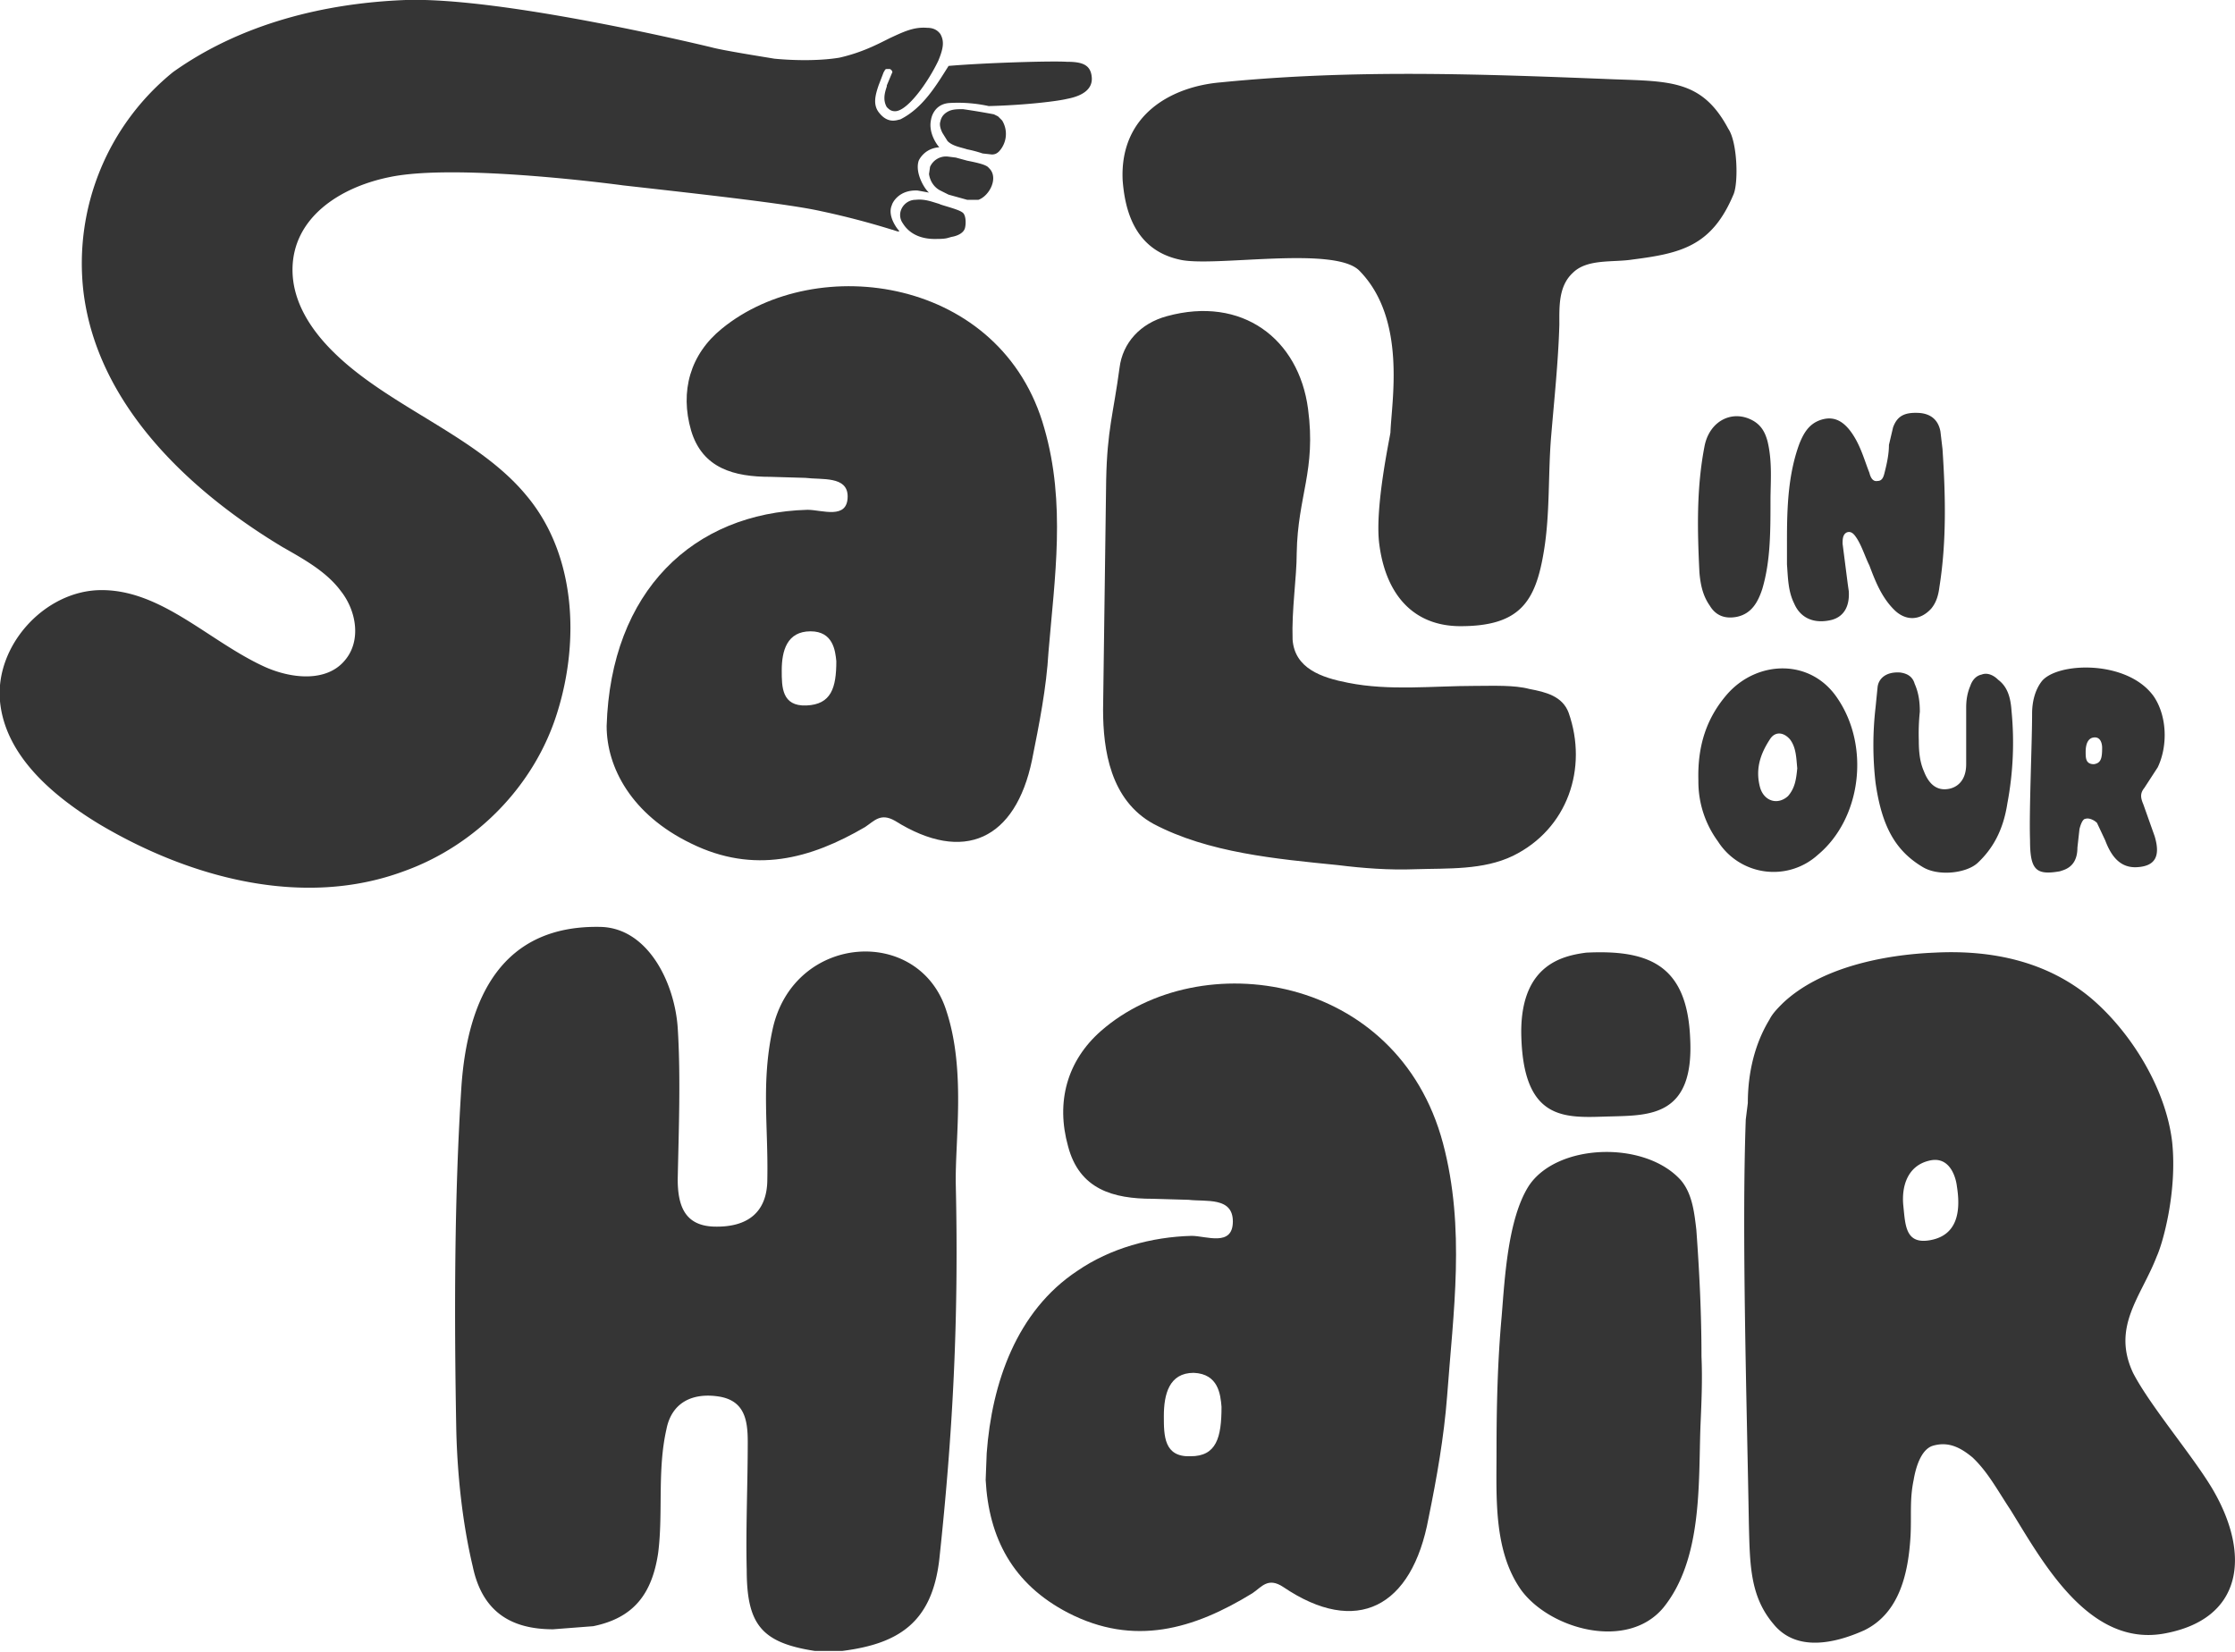
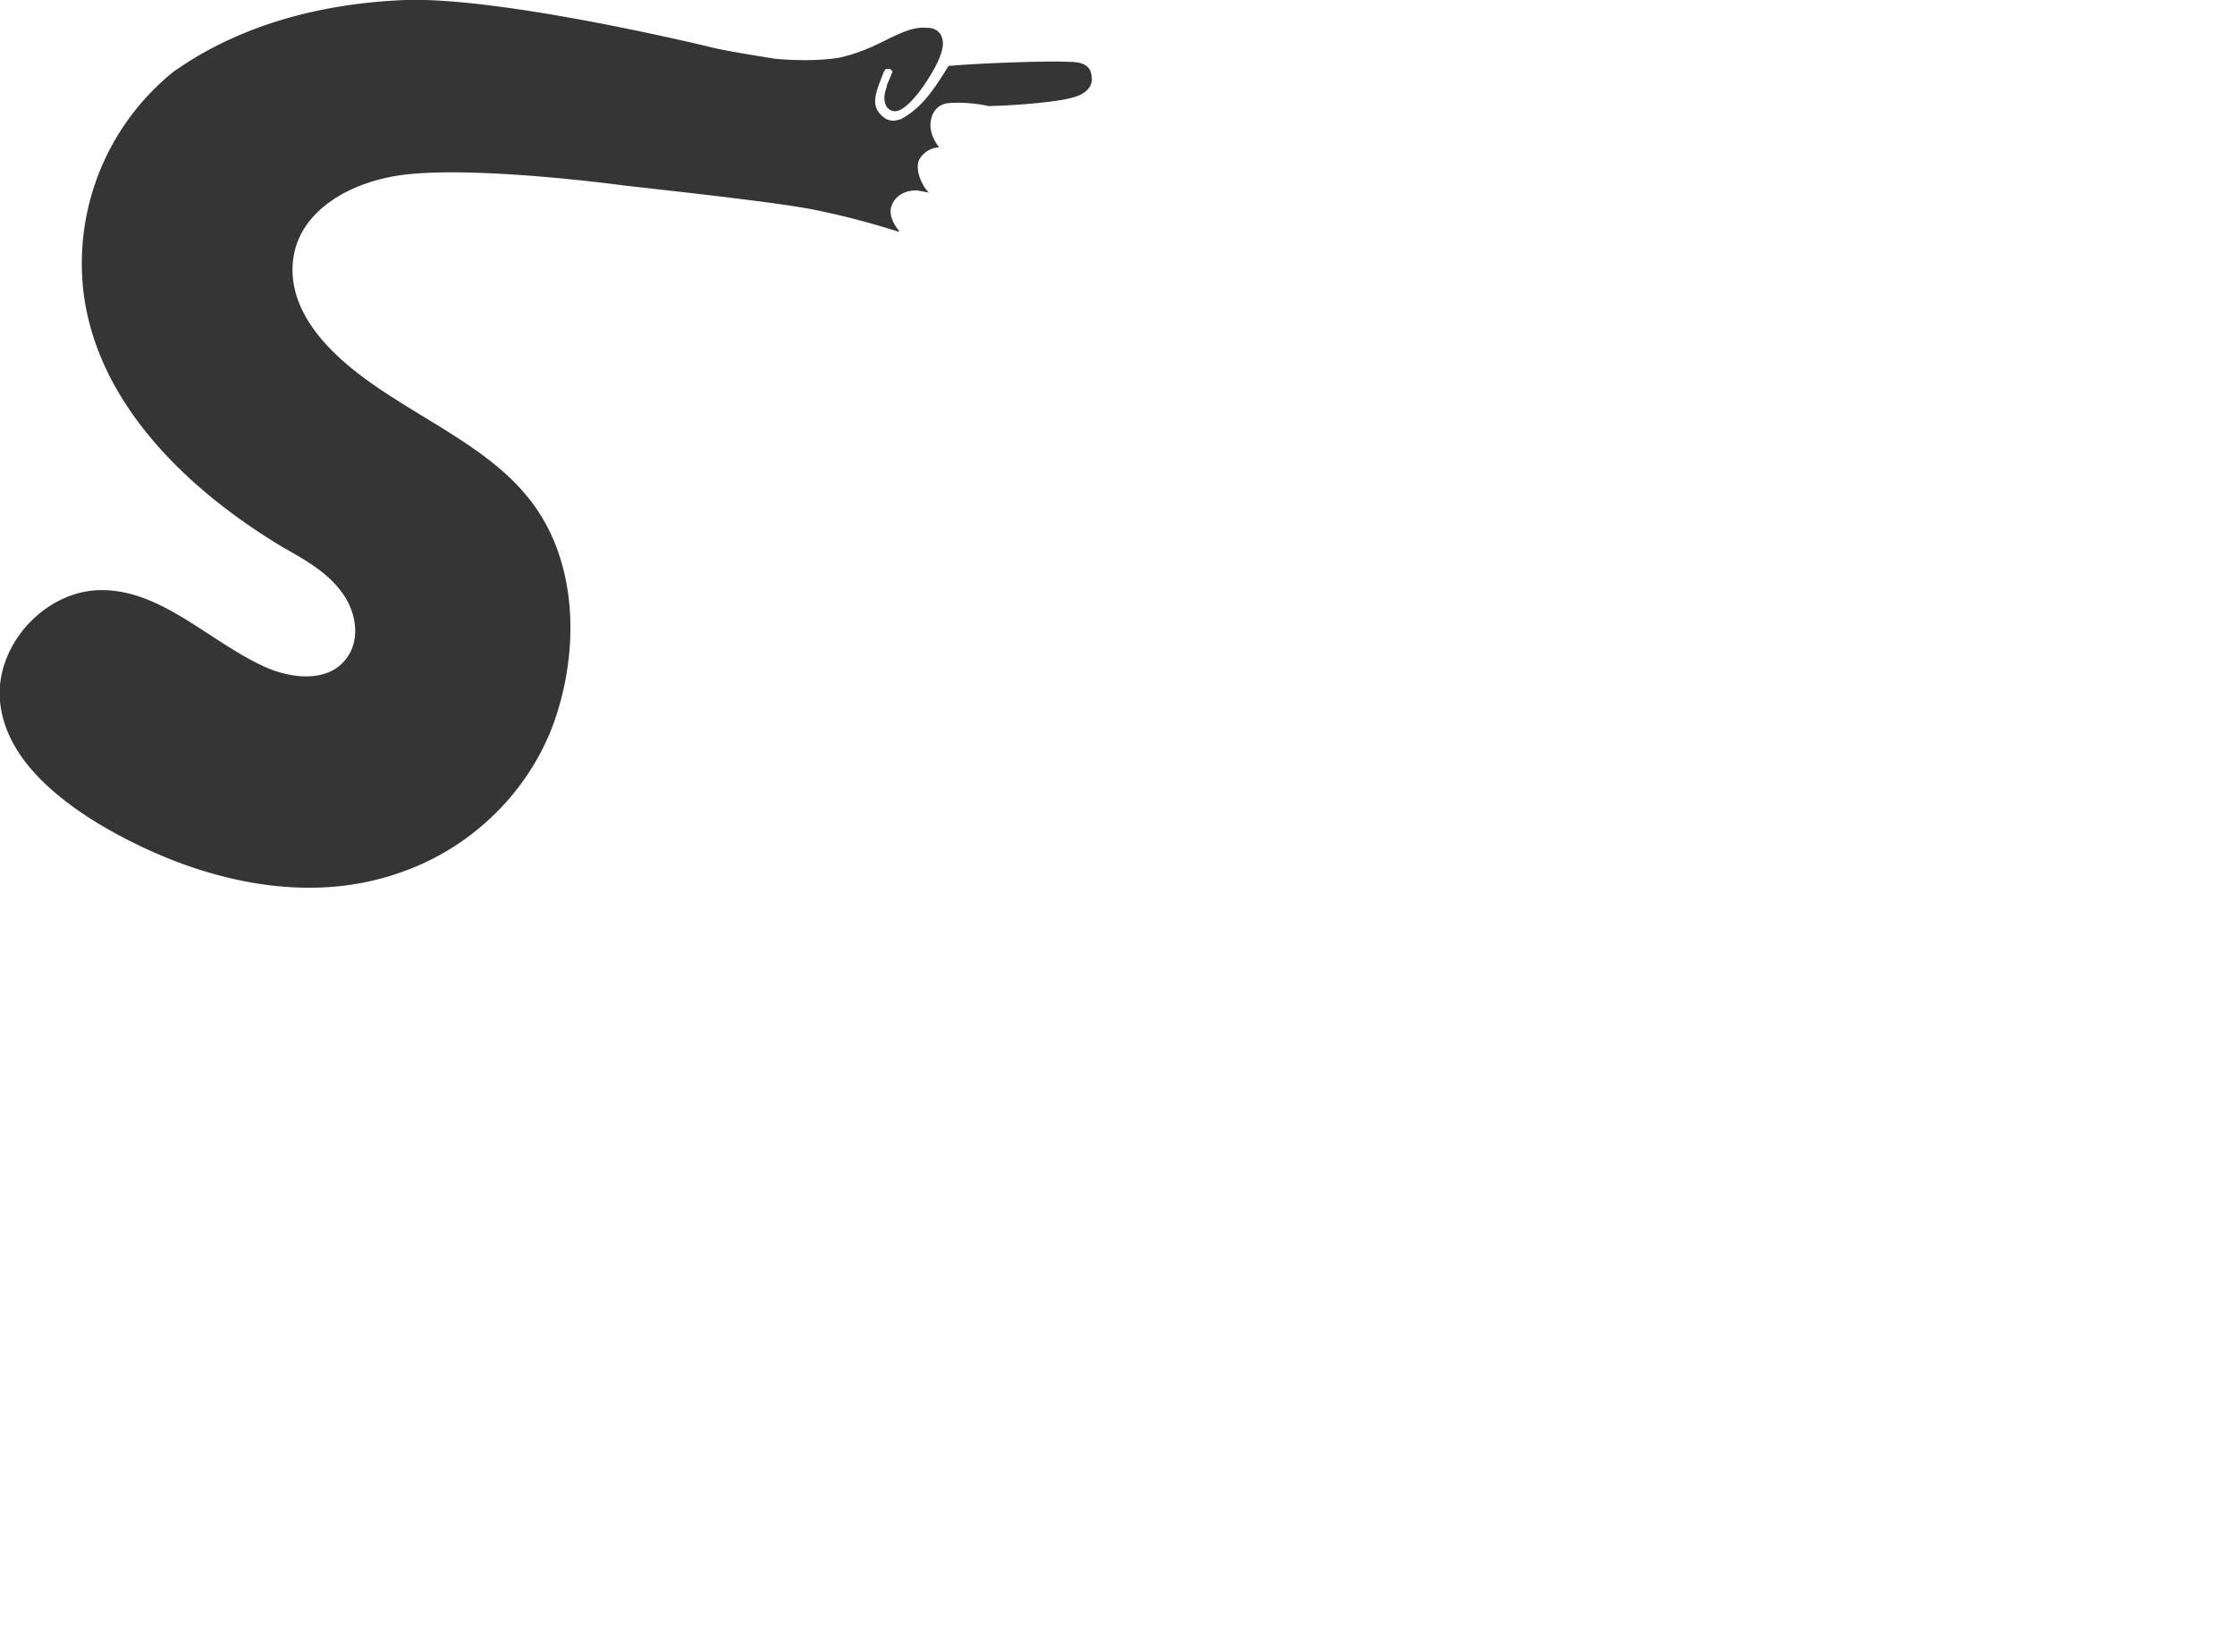
<svg xmlns="http://www.w3.org/2000/svg" viewBox="0 0 2170 1604" fill="#353535">
  <title>Salt in our Hair</title>
-   <path d="M589 705c4-131 84-207 195-210 14 0 39 10 39-13 0-20-25-16-41-18l-34-1c-35 0-66-8-77-45-11-38-1-74 30-99 92-75 272-50 313 97 21 73 10 145 4 217-2 35-9 70-16 105-16 77-66 101-133 59-14-8-20 0-29 6-53 31-108 46-169 16-58-28-82-74-82-114zm223-63c-1-10-3-29-25-29-23 0-28 19-28 38 0 16 0 35 24 34s29-17 29-43zm145 795 1-26c5-68 29-138 88-177 32-22 72-33 111-34 14 0 40 11 40-14 0-24-26-19-43-21l-35-1c-38 0-71-9-82-51-12-43-1-83 32-112 96-84 288-56 332 109 22 83 10 164 4 246-3 39-10 79-18 118-16 87-70 115-141 67-15-10-21 0-30 6-57 35-115 52-179 19-54-28-77-73-80-129zm229-71c-1-12-3-32-27-33-24 0-29 21-29 42 0 19 0 40 26 39 25 0 30-18 30-48zm188-522c-25 1-51-1-75-4-60-6-126-12-179-40-42-23-49-72-49-111l3-223c1-49 7-64 13-109 3-24 20-43 46-50 73-20 128 22 137 90 8 60-10 84-11 140 0 24-5 55-4 84 2 28 28 37 54 42 40 8 82 3 123 3 18 0 38-1 53 3 16 3 32 7 38 23 19 54-1 113-54 139-29 14-63 12-95 13z" />
-   <path d="M1683 189c-21 50-51 57-98 63-19 3-44-1-58 13-14 13-13 33-13 50-1 36-5 73-8 109s-1 75-7 111c-8 49-23 73-81 73-46 0-73-31-79-81-4-35 10-100 11-107 1-30 16-110-30-157-24-25-143-3-175-11-45-10-53-51-55-77-3-64 48-91 95-95 130-13 256-8 382-3 55 2 86 1 111 48 9 13 10 53 5 64zm52 336c0-32 1-64 12-94 4-10 9-19 20-23 14-5 25 1 35 19 6 11 9 22 13 32 1 4 3 9 8 8 5 0 6-5 7-9 2-8 4-17 4-26l4-17c4-11 11-15 26-14 11 1 18 7 20 18l2 17c3 45 4 90-3 134-1 8-3 15-8 21-11 12-25 12-36 1-12-12-18-27-24-43-4-8-7-18-12-26-2-3-5-8-10-6-4 2-4 7-4 11l5 39 1 7c1 15-5 25-17 28-17 4-30-2-36-16-6-12-6-25-7-38v-23zm-16-40c0 32 0 60-8 87-4 12-10 24-25 27-11 2-20-1-26-11-7-10-9-21-10-32-2-41-3-82 5-123 5-25 28-36 48-24 8 5 11 12 13 19 5 20 3 41 3 57zm-791 666c3 131-3 242-16 363-7 61-39 82-94 89h-27c-52-8-66-26-66-79-1-39 1-83 1-124 0-21-3-40-28-44-26-4-46 6-51 32-9 40-3 81-8 120-6 40-24 63-63 71l-39 3c-42 0-69-18-78-61-10-42-15-89-16-133-2-109-2-225 5-333 6-87 40-157 135-155 46 1 72 54 75 98 3 47 1 99 0 147 0 26 7 45 35 46 33 1 52-14 52-46 1-51-6-94 5-145 20-94 143-102 169-18 19 58 8 126 9 169zm992-313c15-14 25-32 29-58a318 318 0 0 0 4-90c-1-15-5-24-13-30-5-5-11-7-16-5-5 1-9 5-11 11-3 7-4 14-4 21v55c0 18-11 23-17 24-11 2-19-4-24-17-4-9-5-19-5-30a204 204 0 0 1 1-28c0-9-1-18-5-27-2-7-7-10-14-11-14-1-21 6-22 14l-2 20a319 319 0 0 0 0 73c6 42 19 66 46 82 15 9 42 6 53-4zm-271-80c-1-34 8-61 28-84 29-33 81-35 107 4 32 47 23 117-19 152a64 64 0 0 1-97-13 98 98 0 0 1-19-59zm96-12c-1-10-1-20-7-28-6-7-14-8-19-1-10 15-15 30-10 48 4 13 17 17 27 8 7-8 8-17 9-27zm350-1c10-21 9-50-4-69-26-36-95-33-109-14-6 8-9 19-9 31 0 29-3 94-2 123 0 29 6 34 29 30l3-1c9-3 14-10 14-22l2-18c1-4 3-10 6-10 3-1 8 1 11 4l8 17c6 16 15 27 31 26 17-1 23-10 17-30l-11-31c-3-7-3-11 1-16l13-20zm-62-3c-8 0-8-6-8-12 0-7 2-14 9-14 6 0 7 7 7 10 0 10-1 15-8 16zm-381 575c1 23 0 45-1 68-2 56 2 129-36 176-35 42-110 21-138-17-27-38-24-90-24-134s1-88 5-132c3-37 6-94 26-126 27-42 113-45 148-6 11 13 13 31 15 48 3 41 5 82 5 123zm-11-309c4 75-38 75-76 76-43 1-87 8-88-82 0-66 41-74 63-77 61-3 98 12 101 83zm509 441c-18-32-62-83-79-116-21-45 8-74 23-113 6-13 20-63 15-111-6-52-40-107-79-140-42-35-95-47-152-44-48 2-110 14-147 49-5 5-10 10-13 16-14 23-21 51-21 81l-2 16c-4 110 1 274 3 392 1 40 1 71 24 98 22 27 59 19 88 6 35-17 43-57 45-92 1-20-1-35 3-54 2-12 7-29 18-33 16-5 28 2 39 11 15 14 25 33 37 51 31 50 76 134 150 120 75-14 83-75 48-137zm-275-245c-25 5-25-14-27-33s4-39 25-44c20-5 26 16 27 25 4 25 0 47-25 52zM939 156l-11-3-8-1a17 17 0 0 0-17 10l-1 7c1 7 5 13 11 16l8 4 18 5h11c11-4 20-22 10-31-2-3-11-5-21-7zm30-43-4-2a690 690 0 0 0-30-5c-5 0-10 0-14 2s-7 5-8 10c-1 3 0 7 2 11l5 8c5 5 13 6 19 8a116 116 0 0 1 15 4l9 1c3 0 5-1 7-3a25 25 0 0 0 3-30l-4-4zm-35 93c-4-3-21-7-22-8-7-2-14-5-23-4-11 0-19 12-13 22 1 1 8 17 34 16 9 0 10-1 14-2 6-1 12-4 13-9 1-4 1-13-3-15z" />
  <path d="M1036 60c-15-1-80 1-115 4-12 19-25 41-47 52-2 0-11 5-20-6-7-8-4-18-1-27l5-13c1-1 1-3 3-3h3c2 1 3 3 2 4l-5 12v1c-2 6-4 13 0 20 2 2 4 4 8 4 12 0 32-28 42-49 5-12 6-19 2-26-3-4-7-6-13-6-13-1-23 4-36 10-12 6-27 14-49 19-18 3-42 3-63 1-12-2-50-8-61-11 0 0-201-49-297-46-79 3-160 23-226 70a239 239 0 0 0-87 213c13 108 100 192 193 248 21 12 43 24 57 43 15 19 20 48 4 67-18 22-53 18-79 6-54-25-100-75-159-74-54 1-102 54-97 108 5 52 50 91 96 119 89 53 199 82 296 46 70-25 127-83 149-154 22-70 18-154-30-211-47-57-131-85-185-137-23-22-42-50-42-82 0-50 45-80 94-90 66-14 227 8 227 8 80 9 161 18 192 25a773 773 0 0 1 69 18c1 0 10 4 6 0 0 0-11-13-6-24 0-1 6-15 25-14l11 2c-4-3-14-19-10-31 0 0 5-12 20-13-2-2-11-14-8-27 0 0 2-15 18-16a141 141 0 0 1 38 3c38-1 68-5 76-7 16-3 25-10 24-21-1-12-9-15-24-15z" />
</svg>